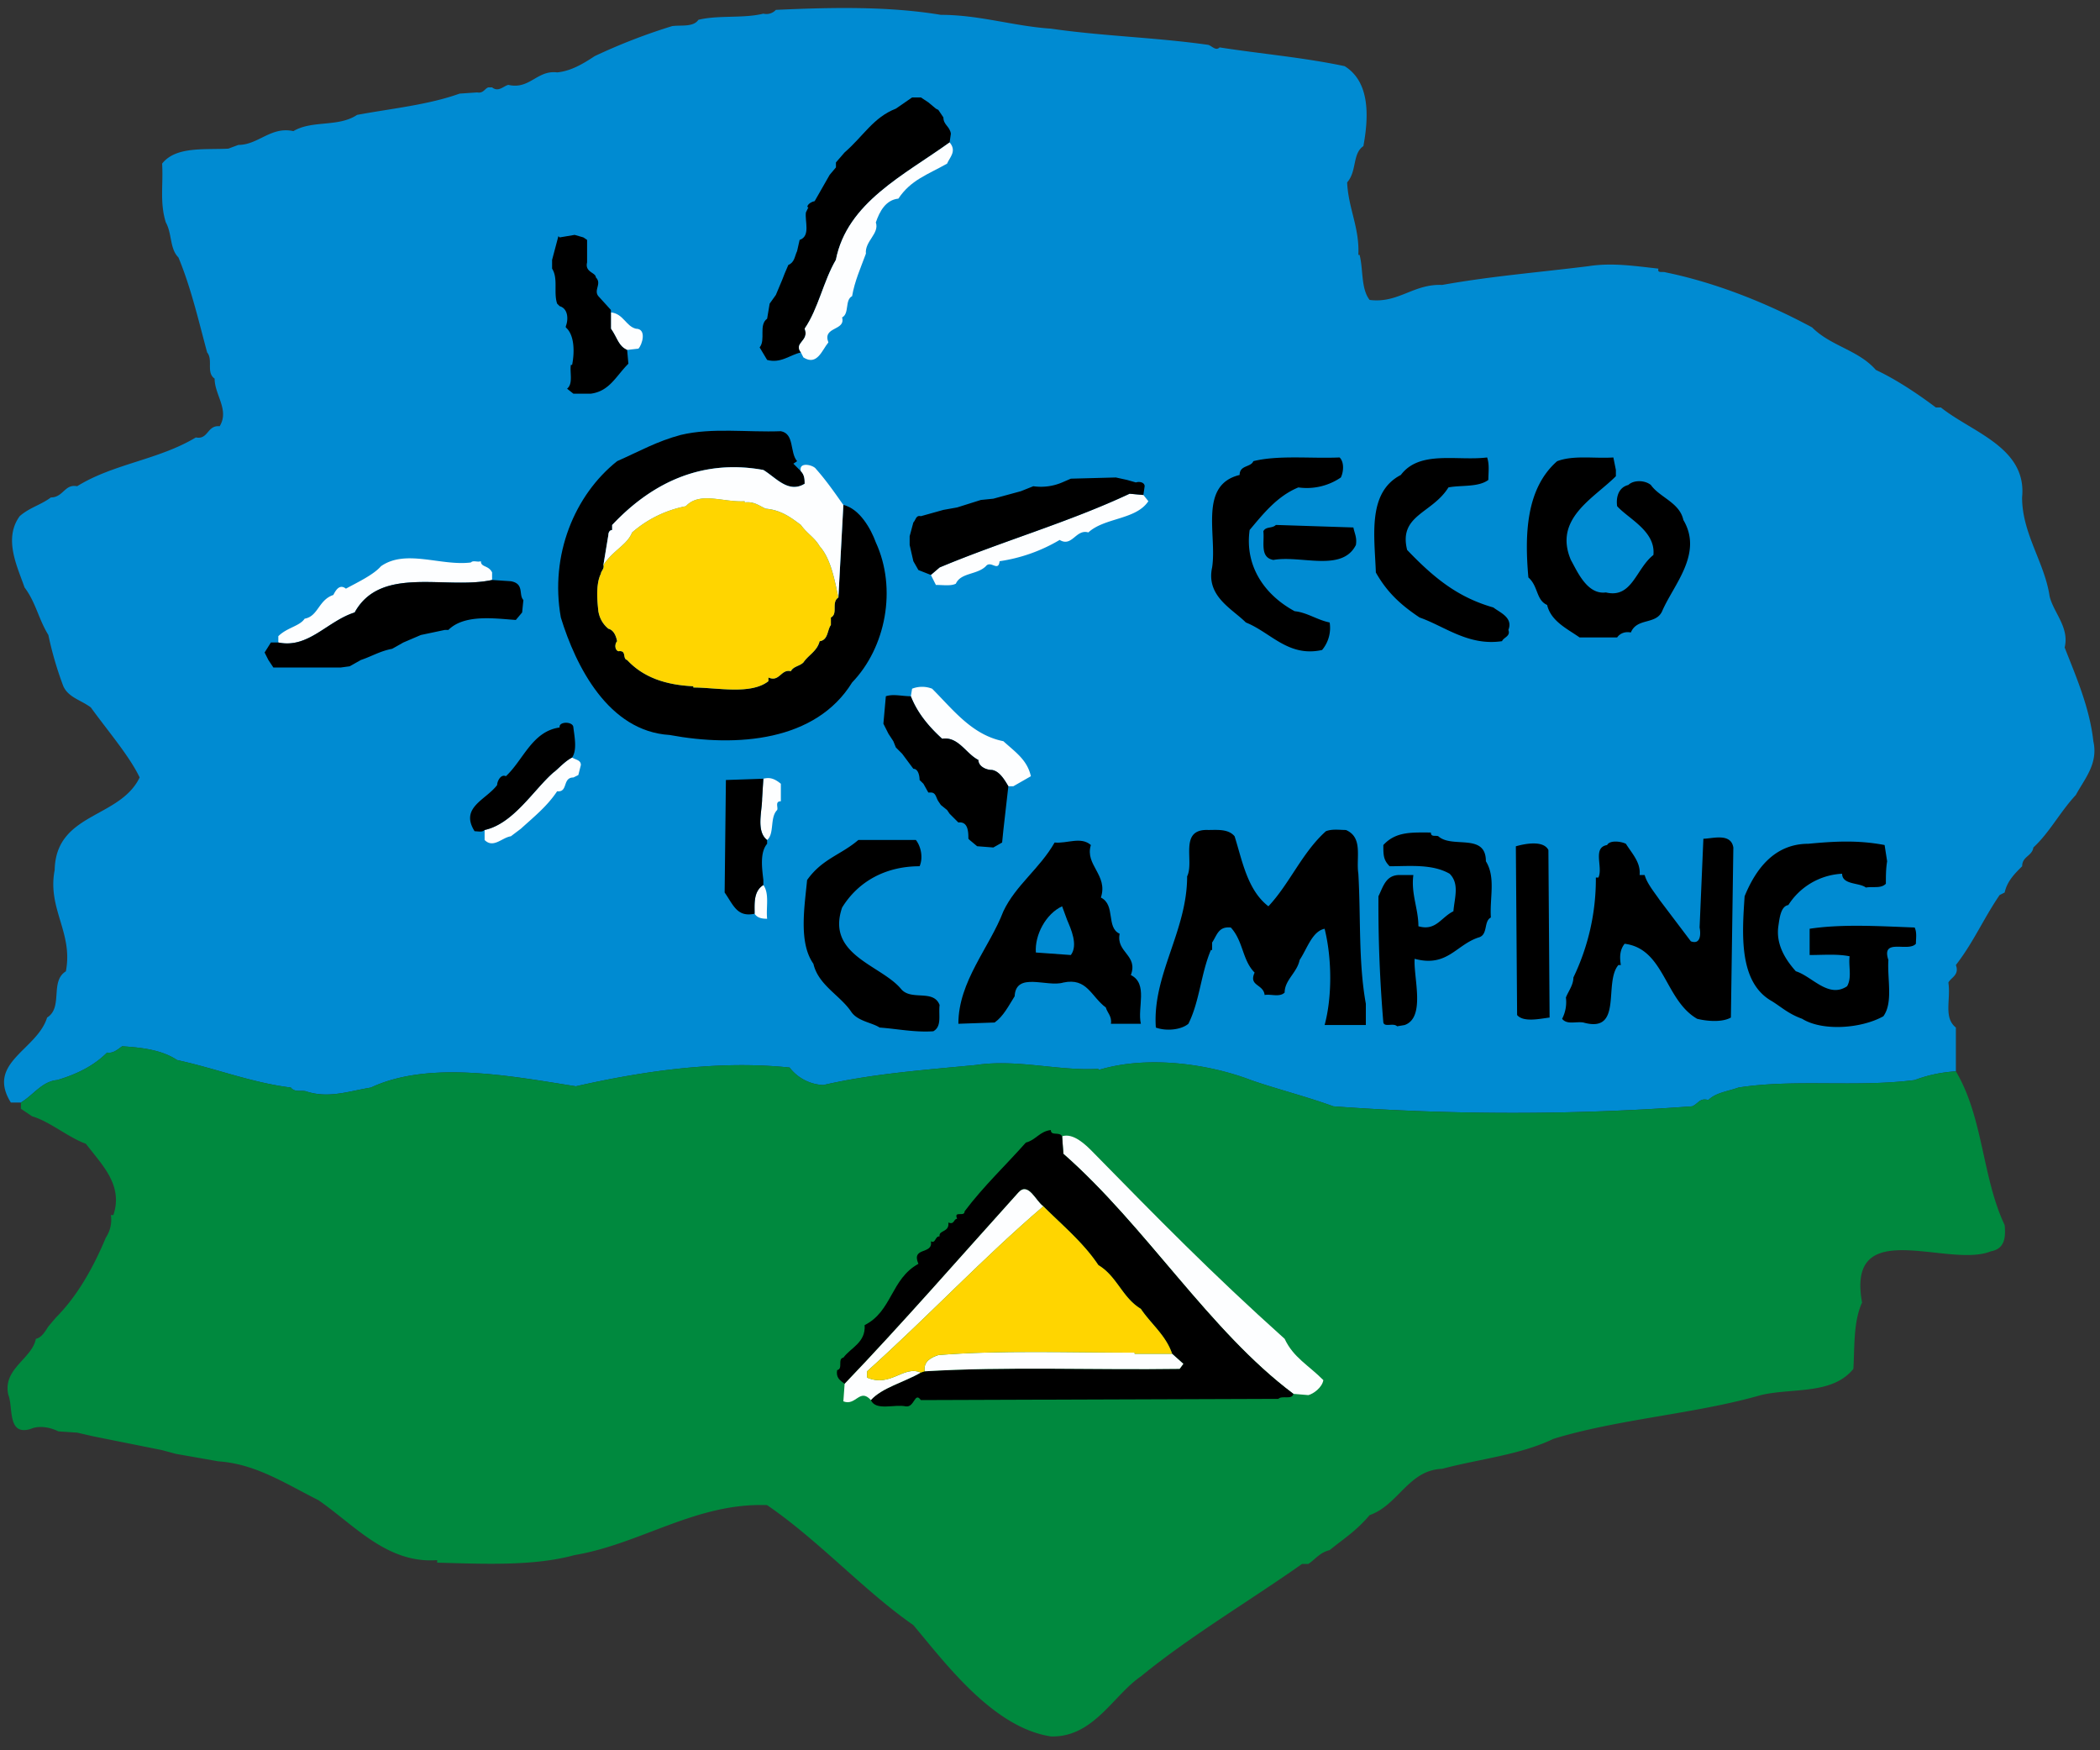
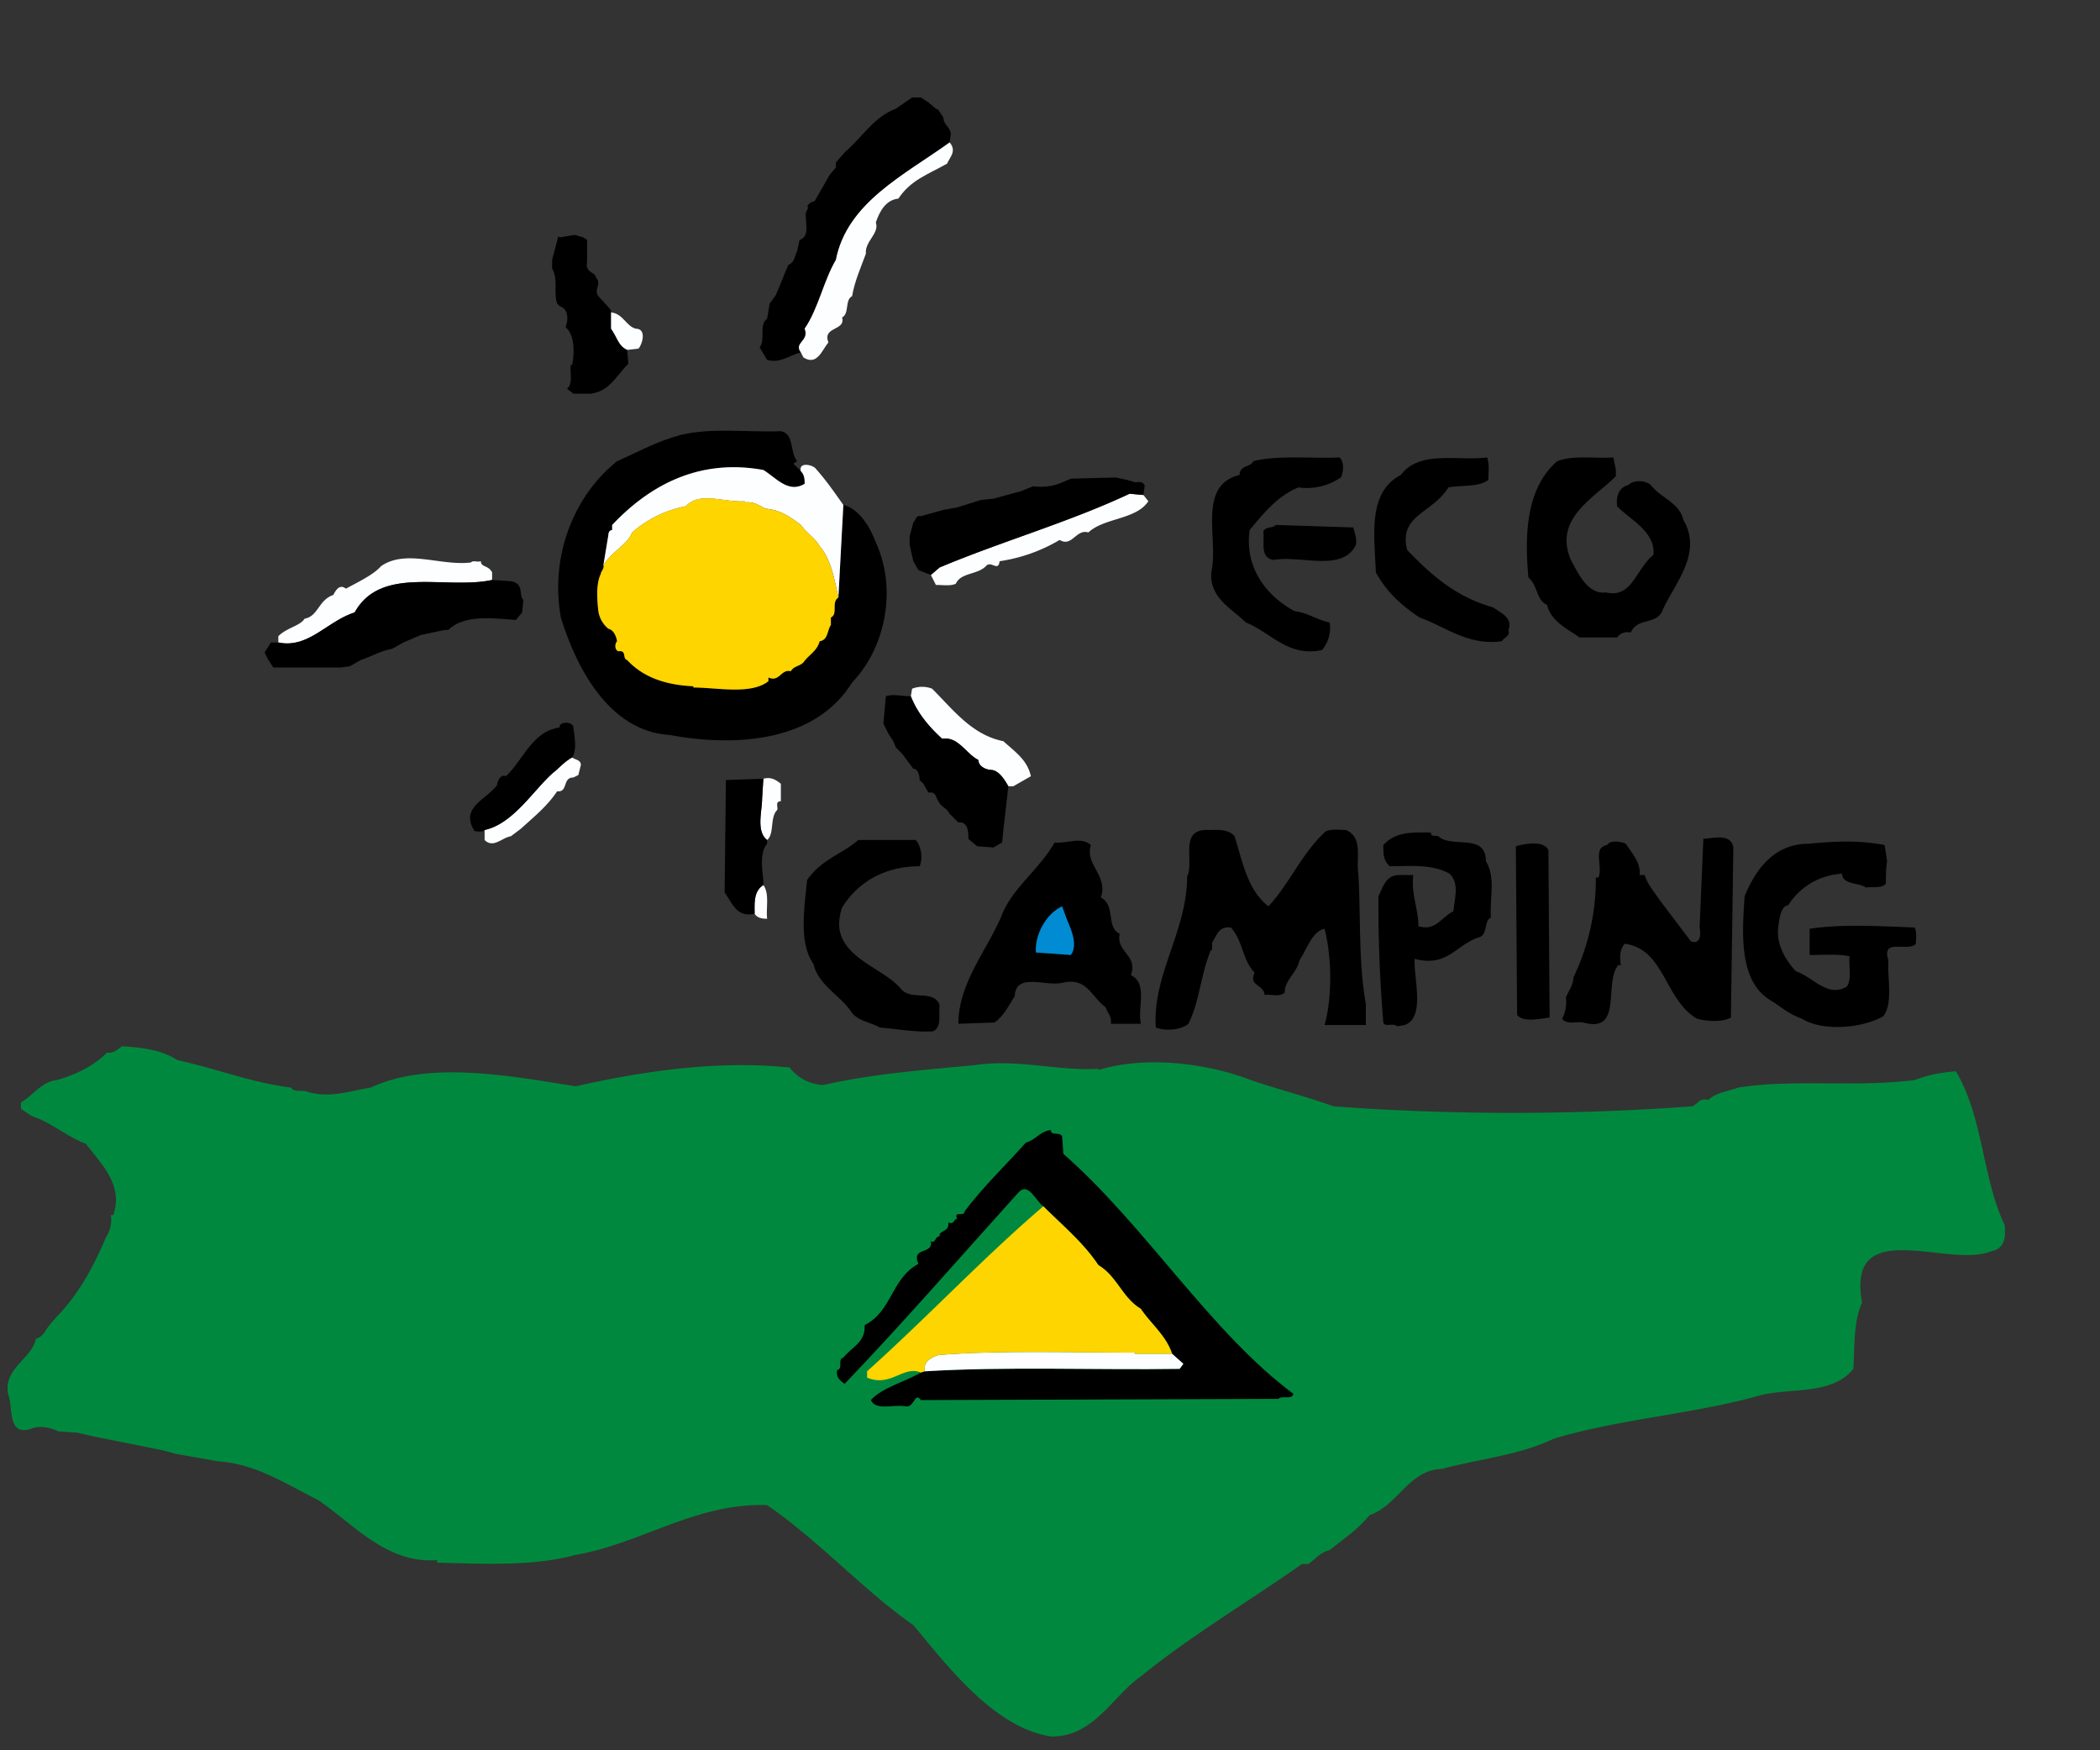
<svg xmlns="http://www.w3.org/2000/svg" width="30" height="25">
  <rect width="100%" height="100%" fill="#333333" stroke="none" />
  <g fill="none">
-     <path d="M15.012.409c.733.107 1.5.125 2.25.232.054.018.108.09.161.036.572.09 1.197.143 1.786.268.375.232.34.75.268 1.142-.16.108-.09.358-.232.518.017.375.178.643.16 1.036h.018c.054.214.018.482.143.643.41.053.625-.232 1.036-.214.696-.125 1.375-.179 2.09-.268.338-.054.678 0 1 .035-.019.072.053.036.106.054.697.143 1.429.429 2.09.786.267.268.66.321.91.607.268.125.572.321.857.536h.072c.446.357 1.232.571 1.16 1.285 0 .518.322.929.393 1.411.054.232.286.446.215.732.16.41.357.857.41 1.34.072.32-.125.535-.25.767-.232.25-.375.536-.607.75-.018.125-.16.125-.16.268-.108.107-.215.214-.25.375l-.072.036c-.232.34-.375.678-.625 1 .054.143-.071.178-.107.25.036.25-.072.5.107.643v.625a2.032 2.032 0 00-.59.125c-.838.107-1.713-.018-2.517.107-.143.053-.322.071-.429.178-.125-.035-.143.054-.232.09a35.068 35.068 0 01-5.125 0c-.393-.143-.821-.25-1.178-.375-.608-.232-1.483-.357-2.179-.143v-.018c-.554.036-1.16-.143-1.75-.054-.75.072-1.482.125-2.179.286a.642.642 0 01-.482-.25c-1.035-.107-2.107.054-3.053.268-.91-.143-2.09-.375-2.929.018-.321.053-.607.16-.928.053-.072-.017-.161.018-.215-.053-.571-.072-1.053-.268-1.625-.393-.214-.143-.5-.179-.785-.196-.054.035-.125.107-.215.089-.178.178-.41.303-.714.393-.214.018-.34.214-.518.321H.155c-.357-.571.375-.75.518-1.214.232-.143.036-.518.268-.66.107-.554-.268-.894-.16-1.447.017-.822.928-.732 1.214-1.322-.143-.303-.465-.678-.697-1-.143-.107-.321-.143-.393-.303a4.944 4.944 0 01-.214-.732c-.143-.233-.179-.465-.34-.679-.106-.304-.303-.696-.07-1.018.142-.125.303-.16.446-.268.178 0 .196-.196.375-.16.518-.322 1.16-.375 1.696-.697.179.036.16-.178.34-.16.142-.233-.072-.447-.072-.68-.125-.088-.018-.267-.107-.374-.125-.464-.232-.929-.41-1.357-.126-.125-.09-.34-.18-.5-.089-.286-.035-.536-.053-.84.196-.25.607-.196.946-.214l.143-.053c.286 0 .465-.268.786-.197.268-.16.643-.053.91-.232.483-.09 1.019-.143 1.465-.304l.25-.017c.09.017.107-.054.16-.072h.054c.09.072.161-.018.232-.036.304.072.411-.214.697-.178.196-.018.375-.125.536-.232A8.34 8.34 0 019.602.373c.125-.018.303.018.375-.09.285-.07.643-.017.928-.088a.183.183 0 00.179-.054C11.87.105 12.69.087 13.44.212c.554 0 1.036.161 1.571.197z" fill="#008BD2" />
    <path d="M13.155 1.391l.107.071.108.09.035.018.072.107c0 .107.09.125.107.232l-.018.125c-.643.464-1.464.857-1.625 1.678-.179.304-.25.697-.446.983.071.178-.161.196-.054.339-.16.036-.286.16-.482.107l-.107-.179c.09-.107-.018-.32.107-.41l.036-.215.089-.125.09-.214.035-.09.053-.124c.09-.036.09-.125.125-.197l.036-.16c.16-.054.072-.268.09-.393l.035-.072c-.036 0 0-.07.09-.089l.214-.375.09-.107V2.32l.124-.143c.268-.232.41-.5.732-.625l.232-.16h.125z" fill="#000" />
    <path d="M13.566 2.034c.107.125 0 .214-.036.303-.285.161-.518.233-.696.5-.179.018-.268.18-.322.34.054.16-.16.268-.142.446-.072.197-.161.393-.197.607-.107.054-.036.25-.143.304.054.196-.285.125-.196.357-.09.107-.16.34-.357.214l-.036-.071c-.107-.143.125-.16.054-.34.196-.285.268-.678.446-.982.16-.82.982-1.214 1.625-1.678zM9.084 4.695c.16 0 .09.232.036.285l-.161.018c-.125-.053-.143-.178-.232-.303v-.233c.178.018.214.197.357.233z" fill="#FDFEFF" />
    <path d="M11.155 6.159c.197.036.125.303.232.428l-.053.036.107.107c.054.054.054.125.054.179-.232.143-.411-.09-.59-.197-.875-.16-1.589.18-2.16.786v.072c-.036 0-.054.035-.054.071l-.071.429c.017.053-.036.089-.036.125-.072.142-.054.375-.036.535.018.09.054.179.143.25.071.018.107.09.125.179-.036.036-.036.125.018.143.125-.018.053.107.125.125.232.25.553.357.946.375v.018c.34 0 .822.107 1.072-.09v-.053c.16.071.178-.125.321-.09.036-.07.125-.07.179-.125.071-.107.196-.16.232-.303.125-.018.107-.16.16-.232V8.82c.108-.054 0-.215.108-.286l.071-1.322c.232.054.393.34.464.536.304.66.143 1.5-.339 2-.518.84-1.643.929-2.607.75-.875-.053-1.34-.982-1.554-1.678-.16-.893.197-1.75.804-2.233.321-.142.571-.285.91-.375.447-.107.947-.035 1.43-.053z" fill="#000" />
    <path d="M12.048 7.212l-.071 1.322c-.054-.25-.107-.554-.268-.732-.072-.125-.179-.179-.268-.304-.143-.107-.286-.214-.5-.232-.09-.036-.16-.107-.304-.09V7.16c-.303.018-.642-.143-.839.071a1.634 1.634 0 00-.768.375c-.071.179-.268.25-.41.465l.071-.429c0-.036.018-.071.054-.071v-.072c.571-.607 1.285-.946 2.16-.786.179.108.357.34.59.197 0-.054 0-.125-.054-.179-.036-.143.179-.089.214-.035.143.16.268.339.393.517zm4.357-.053c-.178.268-.625.232-.857.446-.178-.053-.232.215-.41.107a2.34 2.34 0 01-.858.304c-.018.16-.125-.018-.196.071-.125.125-.357.09-.429.25-.071.036-.178.018-.285.018l-.072-.143.125-.107c.893-.375 1.84-.643 2.714-1.053l.197.018.071.089zm-9.535.857c0 .09.107.054.16.16v.108c-.66.143-1.589-.214-1.964.464-.393.125-.66.518-1.09.429v-.09c.126-.125.304-.142.376-.25.196-.035.196-.267.41-.339.036-.071.09-.16.18-.09.16-.088.392-.196.5-.32.356-.25.856 0 1.285-.054.035-.036.09 0 .143-.018zm6.446 1.821c.304.304.571.661 1.018.75.178.161.34.268.393.5l-.25.143h-.072c-.053-.089-.125-.214-.232-.232-.09 0-.196-.053-.196-.143-.179-.089-.286-.339-.518-.303-.197-.179-.357-.375-.447-.607l.018-.108a.394.394 0 01.286 0zm-5.143.983c.054.035.125.035.125.107l-.036.143-.07.035c-.162 0-.072.215-.233.197-.143.214-.322.357-.518.535l-.143.108c-.125.017-.25.178-.375.053v-.143c.41-.089.697-.571.982-.821.054-.036.161-.16.268-.214zm2.982.375v.25c-.089 0-.035.089-.053.125-.107.107-.036.339-.143.428-.16-.125-.072-.41-.072-.59l.018-.285c.072-.018.143-.018.25.072zm-.25 1.446c.09.125.036.321.054.482-.09 0-.143-.018-.179-.071 0-.143-.018-.322.125-.41z" fill="#FDFEFF" />
    <path d="M27.941 15.302c.393.66.375 1.518.697 2.196.017.179 0 .34-.197.375-.607.25-2.071-.536-1.84.732-.124.268-.106.625-.124.947-.304.375-.875.268-1.322.375-.928.268-2.035.34-2.964.625-.482.232-1.053.285-1.59.428-.481.018-.624.518-1.035.661-.196.232-.375.34-.571.5-.143.036-.197.125-.304.197h-.09c-.731.517-1.606 1.035-2.303 1.607-.393.267-.678.875-1.285.857-.822-.125-1.5-1.036-1.965-1.59-.696-.482-1.357-1.214-2.09-1.714-1.017-.036-1.803.554-2.75.714-.588.161-1.303.125-1.963.108v-.036c-.715.053-1.179-.5-1.697-.857-.464-.232-.893-.518-1.428-.554l-.608-.107-.196-.053-.982-.197-.232-.053-.268-.018c-.107-.054-.268-.09-.393-.036-.34.107-.25-.304-.321-.482-.09-.375.339-.518.392-.804.09-.018.143-.125.18-.178l.106-.125c.304-.304.536-.715.714-1.143a.457.457 0 00.072-.322h.036c.142-.428-.161-.714-.393-1.018-.25-.089-.518-.32-.768-.392l-.16-.108v-.089c.178-.107.303-.303.517-.321.304-.09.536-.215.714-.393.09.018.161-.054.215-.09.285.018.571.054.785.197.572.125 1.054.321 1.625.393.054.071.143.036.215.053.321.108.607 0 .928-.053.84-.393 2.018-.16 2.929-.018.946-.214 2.018-.375 3.053-.268a.642.642 0 00.482.25c.697-.16 1.43-.214 2.18-.286.588-.089 1.195.09 1.75.054v.018c.695-.214 1.57-.09 2.178.143.357.125.785.232 1.178.375 1.679.125 3.447.125 5.125 0 .09-.036.107-.125.232-.09.107-.107.286-.125.429-.178.803-.125 1.678 0 2.518-.107.196-.072.357-.107.59-.125z" fill="#00893E" />
-     <path d="M15.602 16.445c.946.964 1.696 1.732 2.75 2.678.125.268.34.375.553.59-.018.107-.143.196-.214.214l-.214-.018c-1.197-.893-2.107-2.393-3.286-3.429l-.018-.25c.16-.053.34.125.429.215z" fill="#FDFEFF" />
    <path d="M15.012 16.141c0 .09.125.018.161.09l.018.25c1.179 1.035 2.09 2.535 3.286 3.428-.018.09-.16.018-.215.071l-5.107.018c-.089-.125-.089.107-.214.09-.16-.036-.429.07-.5-.09.16-.178.464-.25.714-.393l.054-.018c1.16-.07 2.428-.017 3.643-.035l.053-.072-.16-.143c-.09-.267-.304-.428-.447-.642-.268-.161-.34-.465-.607-.625-.214-.322-.518-.572-.786-.84-.107-.071-.214-.357-.357-.196-.821.91-1.66 1.875-2.482 2.732-.071-.053-.125-.09-.107-.196.09-.018 0-.161.09-.179.106-.143.32-.214.303-.464.393-.197.375-.66.768-.875-.107-.25.214-.125.178-.322.072.036.054-.071.125-.071-.018-.09.143-.054.125-.197.09.036.072-.053.125-.053-.053-.125.107-.018.107-.107.268-.357.59-.66.875-.982.143-.036.197-.161.357-.179z" fill="#000" />
-     <path d="M14.905 17.23c-.857.732-1.625 1.554-2.518 2.357v.09c.34.143.518-.179.768-.072-.25.143-.553.215-.714.393-.16-.178-.214.09-.393.018l.018-.25c.821-.857 1.66-1.821 2.482-2.732.143-.16.25.125.357.196z" fill="#FDFEFF" />
    <path d="M16.209 19.337h.536l.16.143-.053.072c-1.215.018-2.482-.036-3.643.035-.018-.142.09-.196.196-.232.875-.071 1.857-.035 2.804-.035v.017z" fill="#FDFEFF" />
    <path d="M15.584 12.07c-.09.285.25.428.143.75.214.107.071.428.268.517-.054.268.268.304.16.59.25.125.09.464.143.696h-.428c.018-.107-.054-.16-.072-.232-.214-.16-.268-.429-.607-.357-.232.071-.679-.16-.696.196-.09.143-.161.286-.286.375l-.518.018c0-.607.446-1.09.643-1.607.178-.375.518-.607.732-.982.179.018.375-.09.518.036z" fill="#000" />
    <path d="M15.245 13.141c.053.125.16.357.053.5l-.5-.036c-.018-.25.143-.553.375-.66l.072.196z" fill="#008BD2" />
-     <path d="M8.334 3.391l.053.036v.321c-.035.143.125.143.125.214.09.09-.035.18.036.268l.179.197v.268c.09.125.107.25.232.303l.018.197c-.179.178-.268.392-.536.428h-.25l-.09-.071c.09-.072.036-.232.054-.34h.018c.036-.178.036-.428-.09-.535v-.018c.037-.09.037-.25-.088-.286l-.036-.036c-.054-.16.018-.357-.072-.5v-.125l.09-.339.018.018.214-.036.125.036zm10.803 3.143c.072.071.054.214.018.286a.862.862 0 01-.607.142c-.303.125-.5.375-.696.608-.072.517.214.928.643 1.16.178.018.321.125.5.161a.492.492 0 01-.108.393c-.482.107-.732-.25-1.089-.393-.196-.196-.571-.375-.482-.786.072-.464-.196-1.178.393-1.321 0-.143.16-.107.196-.197.357-.089.822-.035 1.232-.053zm2.108 0c.035.107.017.214.017.321-.142.107-.392.072-.57.107-.233.375-.715.393-.59.893.393.411.732.679 1.232.822.09.071.286.143.214.321.036.09-.071.107-.09.16-.481.072-.82-.213-1.178-.338-.268-.179-.464-.358-.625-.643-.018-.518-.125-1.143.357-1.393.268-.357.804-.197 1.233-.25zm1.839.178v.09c-.322.321-.893.607-.643 1.196.09.16.232.5.5.464.375.09.429-.339.679-.535.035-.34-.358-.518-.518-.697-.018-.125.018-.268.16-.303.072-.072.233-.072.322 0 .125.178.41.25.464.5.286.482-.143.928-.303 1.303-.09.197-.358.09-.447.304-.09-.018-.16.018-.196.071h-.536c-.178-.125-.41-.232-.464-.464-.16-.071-.125-.268-.268-.393-.054-.607-.036-1.268.41-1.66.233-.09.536-.036.804-.054l.036.178zm-7.143.108l.16.035.126.036c.053-.018.125 0 .125.054l-.018.125-.197-.018c-.875.41-1.82.678-2.714 1.053l-.125.107-.178-.07-.072-.126-.053-.232v-.125l.053-.197c.036-.035.036-.107.107-.089l.322-.09.196-.035.34-.107.178-.018.393-.107.178-.071a.77.77 0 00.411-.054l.125-.054.643-.017z" fill="#000" />
+     <path d="M8.334 3.391l.053.036v.321c-.035.143.125.143.125.214.09.09-.035.18.036.268l.179.197v.268c.09.125.107.25.232.303l.018.197c-.179.178-.268.392-.536.428h-.25l-.09-.071c.09-.072.036-.232.054-.34h.018c.036-.178.036-.428-.09-.535v-.018c.037-.09.037-.25-.088-.286l-.036-.036c-.054-.16.018-.357-.072-.5v-.125l.09-.339.018.018.214-.036.125.036zm10.803 3.143c.072.071.054.214.018.286a.862.862 0 01-.607.142c-.303.125-.5.375-.696.608-.072.517.214.928.643 1.16.178.018.321.125.5.161a.492.492 0 01-.108.393c-.482.107-.732-.25-1.089-.393-.196-.196-.571-.375-.482-.786.072-.464-.196-1.178.393-1.321 0-.143.16-.107.196-.197.357-.089.822-.035 1.232-.053zm2.108 0c.035.107.017.214.017.321-.142.107-.392.072-.57.107-.233.375-.715.393-.59.893.393.411.732.679 1.232.822.09.071.286.143.214.321.036.09-.071.107-.09.16-.481.072-.82-.213-1.178-.338-.268-.179-.464-.358-.625-.643-.018-.518-.125-1.143.357-1.393.268-.357.804-.197 1.233-.25zm1.839.178v.09c-.322.321-.893.607-.643 1.196.09.16.232.5.5.464.375.09.429-.339.679-.535.035-.34-.358-.518-.518-.697-.018-.125.018-.268.16-.303.072-.072.233-.072.322 0 .125.178.41.25.464.5.286.482-.143.928-.303 1.303-.09.197-.358.09-.447.304-.09-.018-.16.018-.196.071h-.536c-.178-.125-.41-.232-.464-.464-.16-.071-.125-.268-.268-.393-.054-.607-.036-1.268.41-1.66.233-.09.536-.036.804-.054l.036.178m-7.143.108l.16.035.126.036c.053-.018.125 0 .125.054l-.018.125-.197-.018c-.875.41-1.82.678-2.714 1.053l-.125.107-.178-.07-.072-.126-.053-.232v-.125l.053-.197c.036-.035.036-.107.107-.089l.322-.09.196-.035.34-.107.178-.018.393-.107.178-.071a.77.77 0 00.411-.054l.125-.054.643-.017z" fill="#000" />
    <path d="M19.334 7.534c.018.09.053.143.036.25-.197.393-.786.143-1.179.214-.196-.036-.125-.25-.143-.41.036-.072.125-.036.179-.09l1.107.036zm-12.036.768c.197.035.107.196.179.268l-.018.178-.09.107c-.285-.018-.732-.089-.964.143h-.053l-.34.072-.25.107-.16.09c-.179.035-.286.106-.447.16l-.16.09-.125.017h-.965l-.071-.107-.054-.107.09-.143h.107c.428.09.696-.304 1.09-.429.374-.678 1.303-.321 1.963-.464l.268.018zm5.714 1.643c.09.232.25.428.447.607.232-.036.34.214.518.303 0 .09.107.143.196.143.107.018.179.143.232.232l-.071.625-.018.179-.125.071-.232-.018-.107-.089-.018-.018c0-.089 0-.25-.143-.232l-.036-.036-.089-.089-.036-.053-.089-.072-.036-.053c-.035-.054-.035-.125-.107-.125h-.036l-.07-.125-.055-.054c0-.054-.017-.16-.089-.16l-.16-.215-.09-.09-.036-.089-.07-.107-.072-.143.035-.392c.107-.036.232 0 .357 0zm-4.821.446c.018.143.054.321-.018.429-.107.053-.214.178-.268.214-.285.25-.571.732-.982.821-.036.036-.09.018-.143.018-.214-.34.161-.446.322-.66 0-.054.053-.161.125-.126.25-.232.375-.642.768-.696-.018-.09.196-.09.196 0zm2.714.732l-.018.286c0 .178-.089.464.072.59v.053c-.107.125-.072.357-.054.518v.071c-.143.09-.125.268-.125.41-.25.054-.303-.124-.428-.303l.018-1.607.535-.018zm6.732.822c.108.339.18.767.483 1 .303-.322.482-.768.821-1.072.09-.036.197-.018.286-.018.25.107.143.393.178.625.036.625 0 1.268.107 1.857v.304h-.589c.107-.393.107-.946 0-1.375-.178.036-.25.286-.357.446-.036.18-.214.286-.214.465-.072.071-.197.018-.286.035-.018-.16-.232-.125-.143-.32-.178-.18-.16-.447-.34-.644-.178-.018-.195.107-.267.214v.108h-.018c-.143.339-.16.732-.321 1.053-.107.09-.322.107-.465.054-.053-.75.447-1.375.447-2.16.107-.215-.125-.68.303-.662.125 0 .286-.018.375.09zm2.804-.054c0 .071.072.036.107.054.197.178.679-.054.679.357.143.232.053.518.071.803-.107.054-.035.25-.178.286-.322.107-.447.429-.911.304-.018.267.16.839-.143.946l-.107.018c-.054-.054-.179.018-.197-.054a20.033 20.033 0 01-.07-1.803c.07-.143.106-.304.303-.304h.196c-.036.268.072.482.072.732.25.072.32-.125.5-.214.017-.196.089-.393-.054-.536-.25-.143-.572-.107-.857-.107-.09-.09-.09-.16-.09-.303.18-.197.411-.179.68-.179zm4.321.214l-.035 2.429c-.125.071-.34.053-.482.018-.465-.268-.465-1-1.036-1.072-.072.09-.072.197-.054.304h-.035c-.215.25.071.982-.5.821-.108-.018-.233.036-.304-.053a.517.517 0 00.054-.304c.035-.09.107-.178.107-.286a3.24 3.24 0 00.321-1.428h.036c.071-.143-.09-.429.125-.464.036-.072.196-.054.268-.018.09.143.214.268.196.446h.072c.035.125.142.25.214.357l.446.59c.143.053.143-.108.125-.197l.054-1.268c.125 0 .393-.089.428.125zm-11.678-.107c.071.09.107.25.053.375-.482 0-.875.214-1.107.59-.232.678.554.82.84 1.16.143.179.464 0 .553.232-.018.143.036.304-.09.375-.267.018-.517-.035-.767-.053-.107-.072-.321-.09-.41-.232-.161-.233-.465-.375-.536-.679-.215-.304-.125-.821-.09-1.196.215-.304.482-.358.732-.572h.822zm13.875.304c-.018.107-.018.214-.018.321-.071.072-.178.036-.286.054-.089-.072-.339-.036-.339-.197a.967.967 0 00-.768.447c-.107.018-.125.178-.143.303-.035.25.09.465.25.643.232.072.465.393.732.214.072-.125.018-.285.036-.428-.178-.036-.375-.018-.571-.018v-.375c.464-.071 1.018-.036 1.5-.018.035.072.018.16.018.232-.108.125-.5-.089-.393.232-.018.268.071.608-.072.804-.321.179-.875.214-1.16.036-.197-.072-.286-.16-.429-.25-.482-.268-.428-.965-.393-1.5.16-.393.429-.75.91-.75.376-.036.715-.054 1.09.018l.036.232zm-4.839-.161l.017 2.393c-.142.018-.375.071-.464-.036l-.018-2.41c.125-.036.393-.09.465.053z" fill="#000" />
    <path d="M11.977 8.534c-.107.071 0 .232-.107.286v.107c-.054.071-.036.214-.161.232-.036.143-.16.196-.232.303-.054.054-.143.054-.179.125-.143-.035-.16.161-.321.09v.053c-.25.197-.732.09-1.072.09v-.018c-.393-.018-.714-.125-.946-.375-.072-.018 0-.143-.125-.125-.054-.018-.054-.107-.018-.143-.018-.09-.054-.16-.125-.179a.402.402 0 01-.143-.25c-.018-.16-.036-.393.036-.535 0-.036.053-.072.036-.125.142-.215.339-.286.41-.465a1.65 1.65 0 01.768-.375c.197-.214.536-.053.84-.071v.018c.142-.018.214.053.303.09.214.017.357.124.5.231.09.125.196.179.268.304.16.178.214.482.268.732zm2.928 8.696c.268.268.572.518.786.84.268.16.34.464.607.625.143.214.357.375.447.642h-.536v-.017c-.947 0-1.929-.036-2.804.035-.107.036-.214.09-.196.232l-.054.018c-.25-.107-.428.215-.768.072v-.09c.893-.803 1.661-1.625 2.518-2.357z" fill="#FFD500" />
  </g>
</svg>